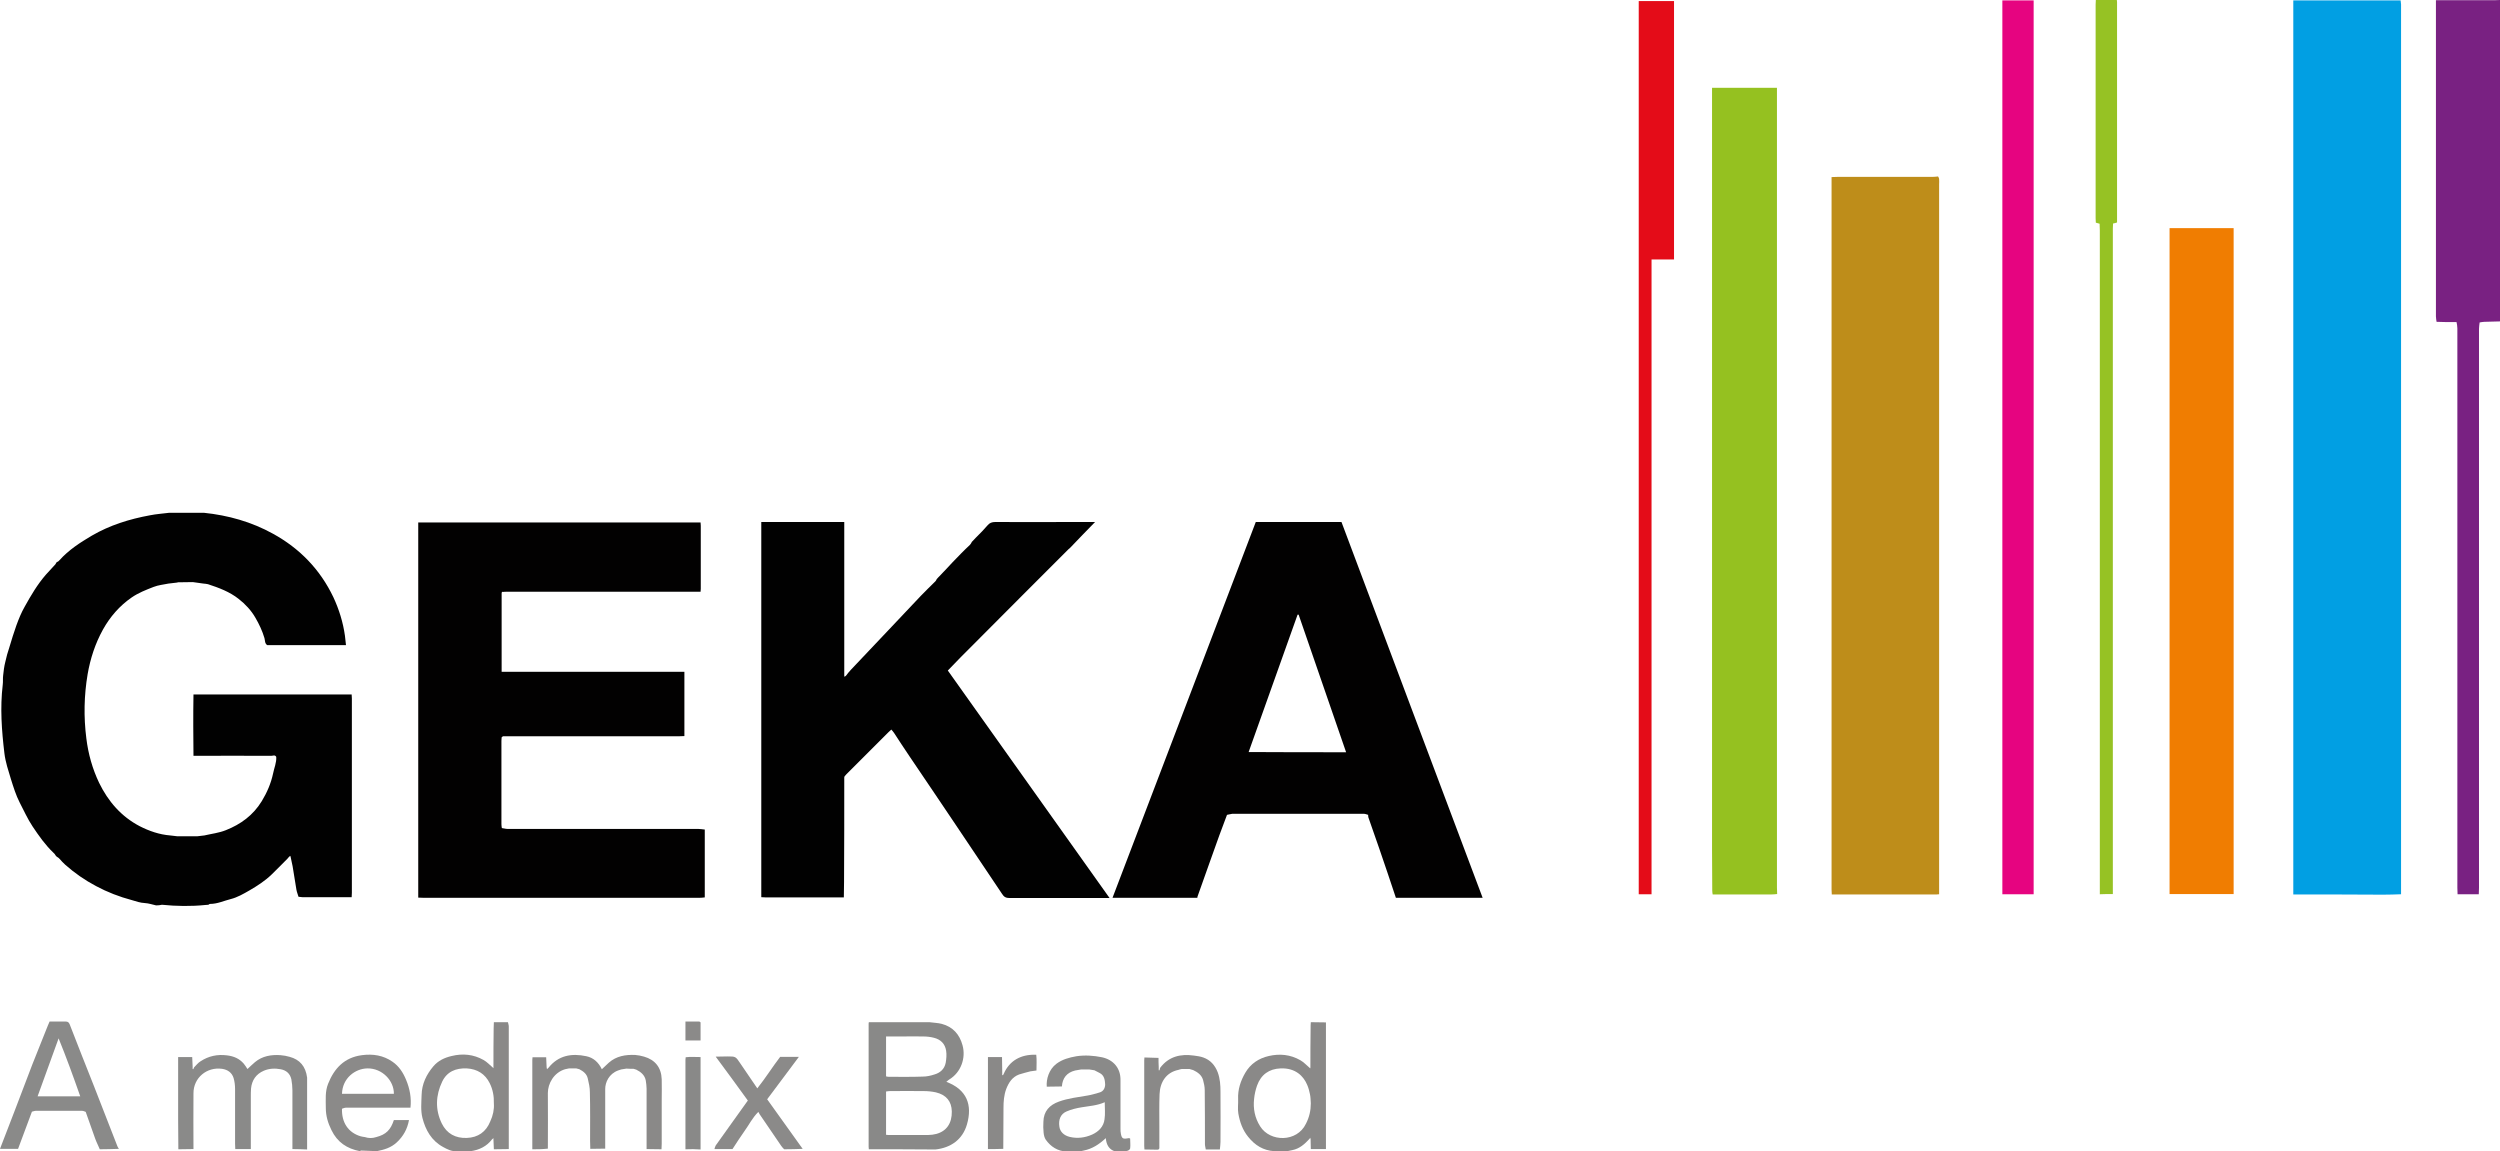
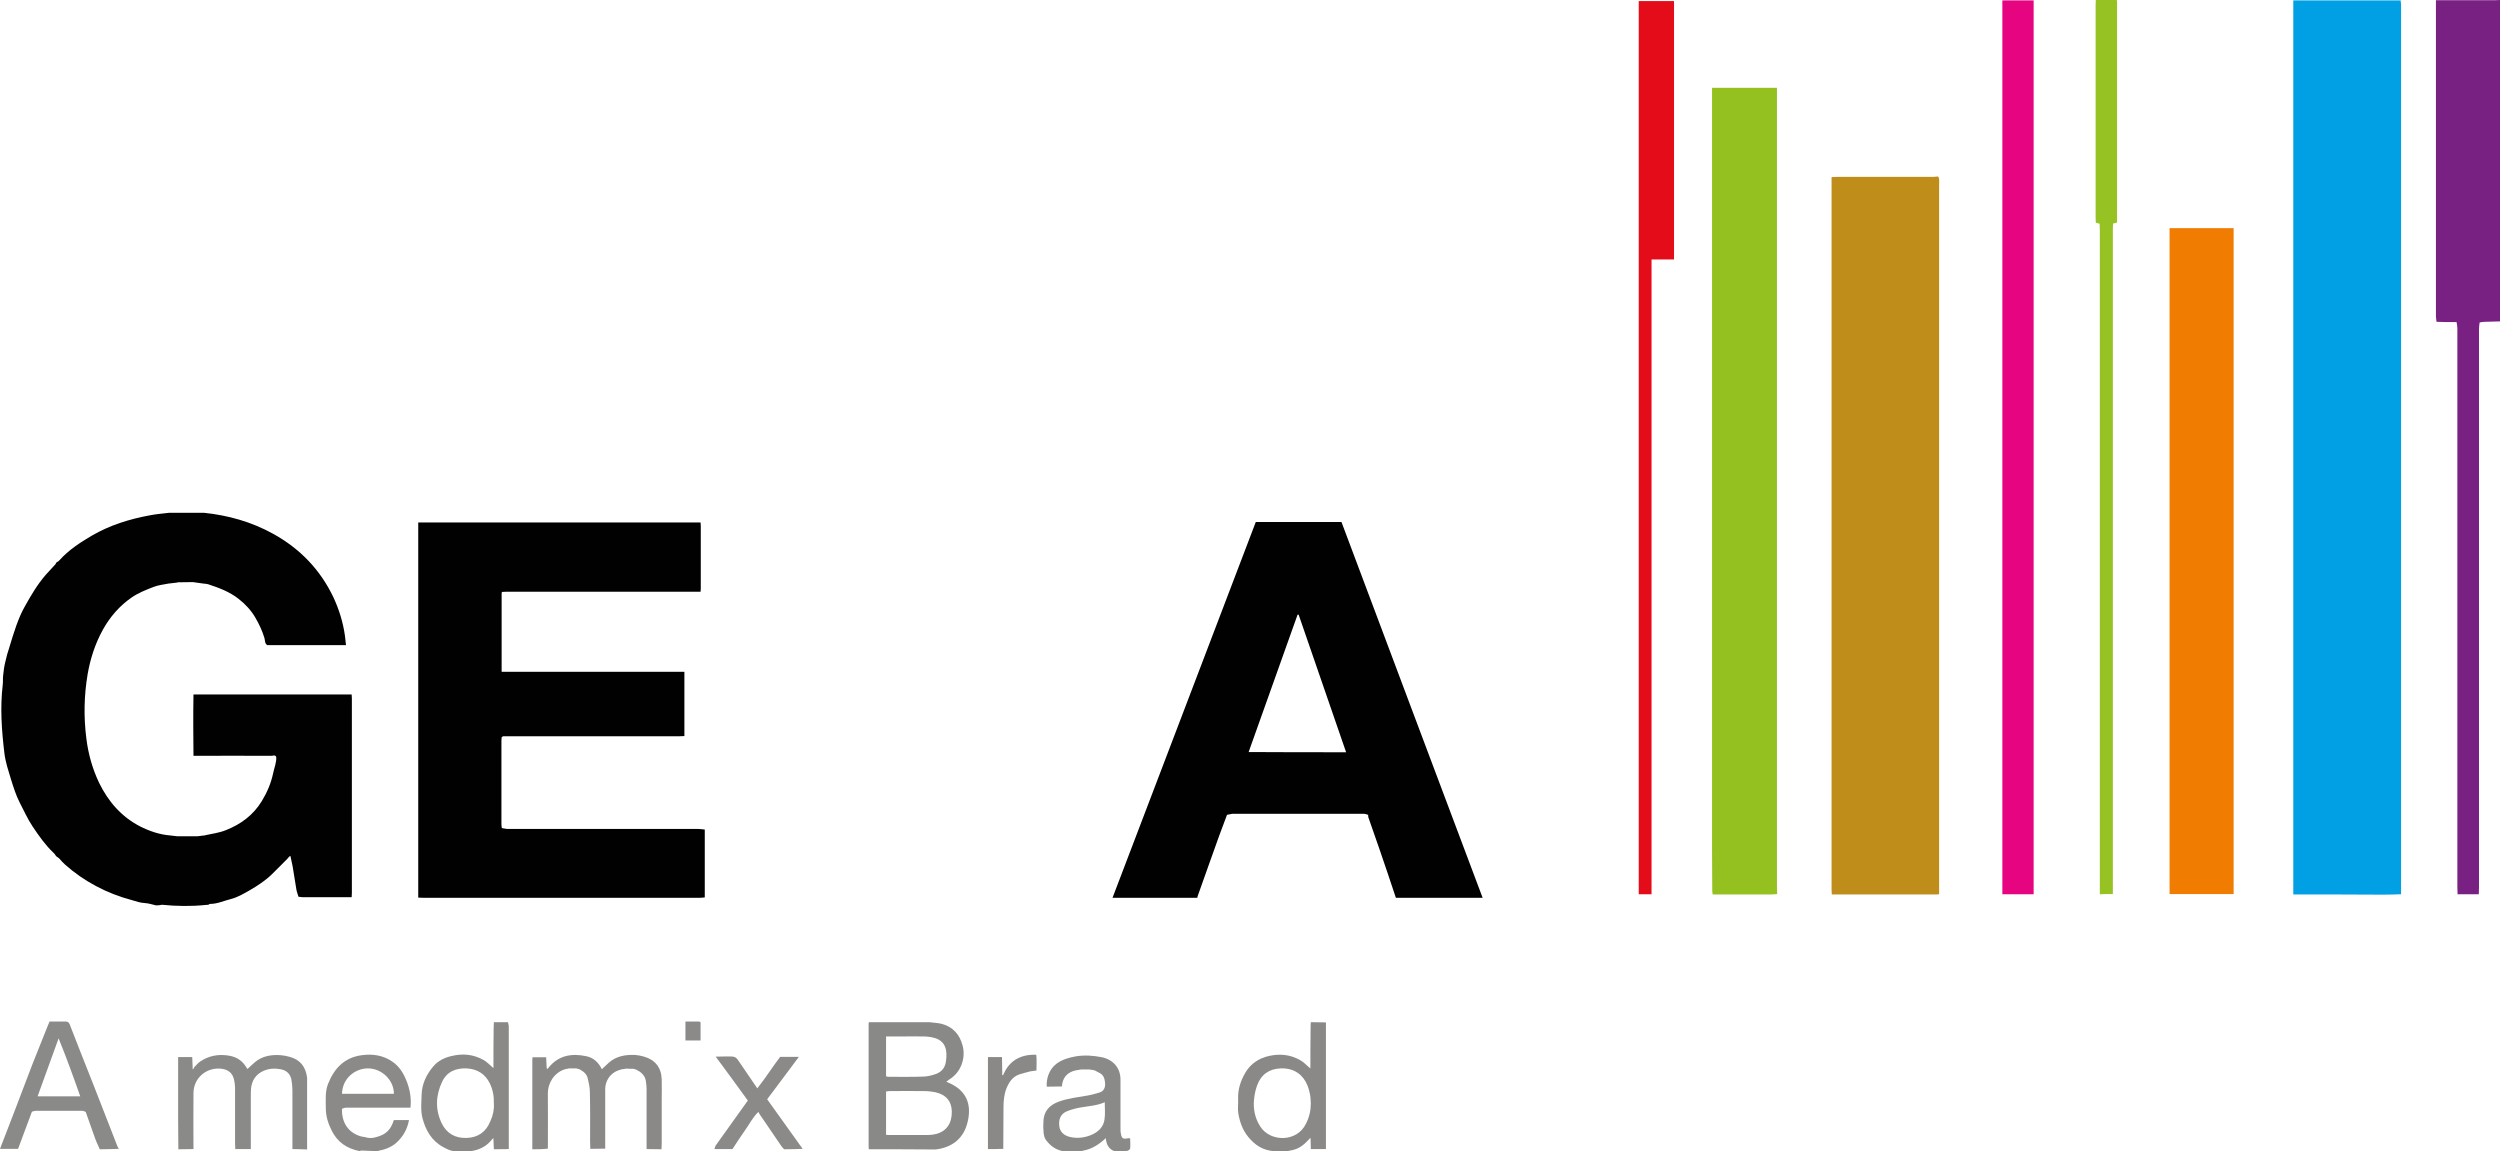
<svg xmlns="http://www.w3.org/2000/svg" version="1.1" id="Ebene_1" x="0px" y="0px" viewBox="0 0 1190.1 548.1" style="enable-background:new 0 0 1190.1 548.1;" xml:space="preserve">
  <style type="text/css"> .st0{fill:#8A8A89;} .st1{fill:#8A8988;} .st2{fill:#8B8A89;} .st3{fill:#898988;} .st4{fill:#010101;} .st5{fill:#020101;} .st6{fill:#792182;} .st7{fill:#019FE3;} .st8{fill:#BE8D1A;} .st9{fill:#95C120;} .st10{fill:#F07D01;} .st11{fill:#E60480;} .st12{fill:#E40C18;} .st13{fill:#96C224;} </style>
  <g>
    <path class="st0" d="M139.2,547c0-9.3,0-18.7,0-28c0-1.7-0.2-3.5-0.5-5.2c-0.6-2.7-2.4-4.3-5.1-4.8c-2.7-0.5-5.4-0.4-8,0.7 c-3.7,1.6-5.7,4.5-6.1,8.5c-0.1,1.3-0.1,2.6-0.1,3.8c0,7.4,0,14.9,0,22.3c0,0.9,0,1.7,0,2.7c-2.5,0-4.8,0-7.4,0 c0-0.8-0.1-1.7-0.1-2.5c0-8.7,0-17.4,0-26.1c0-1.7-0.2-3.5-0.7-5.2c-0.8-2.6-2.8-4-5.5-4.4c-7.3-1-13.6,4.3-13.6,11.6 c-0.1,8.9,0,17.7,0,26.6c-2.4,0-4.8,0.1-7.2,0.1c0-4.8-0.1-9.6-0.1-14.3c0-8.9,0-17.8,0-26.8c0-0.9,0-1.7,0-2.8c2.3,0,4.4,0,6.7,0 c0.1,1.6,0.1,3,0.2,4.5c0,0.4,0,0.8,0,1.2c0.1,0,0.2,0,0.3,0.1c0.1-0.3,0.3-0.6,0.4-0.9c1-1,1.9-2.2,3.1-2.9 c3.8-2.5,8-3.4,12.6-2.8c3.2,0.4,5.8,1.5,7.9,3.9c0.7,0.8,1.2,1.7,1.8,2.6c1.2-1.1,2.4-2.3,3.6-3.3c3.5-2.9,7.7-3.6,12.1-3.3 c1.5,0.1,3,0.4,4.4,0.8c4.8,1.3,7.6,4.5,8.3,9.9c0,0.2,0,0.3,0,0.5c0,11.2,0,22.5,0,33.7C143.9,547.1,141.6,547,139.2,547z" />
    <path class="st1" d="M253.4,547.1c0-14.2,0-28.3,0-42.5c0-0.4,0.1-0.8,0.1-1.3c2.2,0,4.3,0,6.5,0c0.1,1.6,0.1,3.1,0.2,4.5 c0,0.4,0.1,0.8,0.2,1.2c0.2-0.2,0.4-0.5,0.7-0.7c4.7-5.9,11-7,18-5.5c3.4,0.7,5.8,2.9,7.4,6.2c1.2-1.1,2.2-2.1,3.3-3.1 c3.6-3.2,8-3.9,12.6-3.7c1.4,0.1,2.8,0.4,4.2,0.8c5.2,1.5,8.2,5.1,8.4,10.8c0.1,3.4,0,6.7,0,10.1c0,6.9,0,13.7,0,20.6 c0,0.9-0.1,1.7-0.1,2.6c-2.4,0-4.7-0.1-7.1-0.1c0-9.6,0-19.1,0-28.7c0-1.3-0.2-2.7-0.4-4c-0.5-2.5-2.3-4-4.5-5.1 c-0.4-0.1-0.9-0.3-1.3-0.4c-1.1,0-2.2,0-3.4-0.1c-0.8,0.1-1.6,0.3-2.5,0.4c-0.5,0.2-1,0.3-1.5,0.5c-4.3,1.6-6.1,5.6-6.1,8.8 c0,8.4,0,16.9,0,25.3c0,1,0,2.1,0,3.1c-2.4,0-4.7,0.1-7.1,0.1c0-1.3-0.1-2.5-0.1-3.8c0-7.7,0.1-15.5-0.1-23.2c0-2.2-0.5-4.4-1-6.5 c-0.5-2.2-2.1-3.4-4-4.4c-0.5-0.1-1-0.3-1.5-0.4c-1.1,0-2.2,0-3.4,0c-0.6,0.1-1.3,0.3-1.9,0.4c-5.4,1.6-8.2,6.9-8.2,11.3 c0.1,8.8,0,17.7,0,26.5C258.1,547.1,255.8,547.1,253.4,547.1z" />
    <path class="st0" d="M47.5,547.1c-0.7-1.7-1.6-3.4-2.2-5.1c-1.5-4.2-3-8.4-4.5-12.7c-0.6-0.2-1.1-0.5-1.7-0.5c-7.4,0-14.8,0-22.1,0 c-0.6,0-1.2,0.3-1.8,0.4c-2.2,5.9-4.4,11.8-6.6,17.7c-2.9,0-5.7,0-8.6,0c2.3-6,4.6-12,6.9-17.9c2.9-7.4,5.6-14.9,8.5-22.3 c2.2-5.6,4.5-11.2,6.7-16.8c0.5-1.2,0.9-2.3,1.5-3.6c2.6,0,5.1,0,7.7,0c1,0,1.5,0.4,1.9,1.4c3.7,9.7,7.6,19.3,11.4,29 c3.8,9.7,7.5,19.3,11.3,29c0.2,0.4,0.4,0.8,0.7,1.2C53.5,547,50.5,547.1,47.5,547.1z M27.9,494.3c-3.3,9.1-6.6,18.2-10,27.6 c6.9,0,13.4,0,20.3,0C34.9,512.5,31.6,503.4,27.9,494.3z" />
    <path class="st1" d="M224.1,548c-2.2,0-4.5,0-6.7,0c-2.4,0.2-4.5-0.9-6.5-2c-5.5-3-8.3-8-9.8-13.8c-0.9-3.6-0.5-7.2-0.4-10.9 c0.1-5.3,2.3-9.8,5.6-13.7c2.3-2.7,5.3-4.1,8.7-4.9c5.3-1.3,10.4-0.8,15.2,1.9c1.6,0.9,3,2.4,4.4,3.6c0.1,0.1,0.2,0.2,0.3,0.3 c0-0.1,0-0.3,0-0.4c0-6.2,0-12.5,0.1-18.7c0-0.9,0.1-1.9,0.1-2.8c2.2,0,4.5,0,6.7,0c0.1,0.7,0.4,1.3,0.4,2c0,19.5,0,38.9,0,58.4 c-2.4,0-4.8,0.1-7.1,0.1c-0.1-1.6-0.1-3.1-0.2-4.7c0-0.2,0-0.4,0-0.6c-0.2,0.2-0.5,0.4-0.7,0.6C231.7,545.7,228.2,547.4,224.1,548z M235.1,525.3c0.1-3.5-0.5-6.7-2-9.7c-2.2-4.4-5.9-6.7-10.9-7c-5.2-0.2-9.4,1.5-11.7,6.3c-3.1,6.5-3.4,13.3-0.2,19.9 c2.4,4.9,6.6,7.1,11.9,6.9c5.4-0.2,9.2-2.9,11.2-7.9C234.7,531,235.3,528.1,235.1,525.3z" />
    <path class="st2" d="M179.4,548c-2.5-0.1-5-0.2-7.5-0.3c-0.2,0-0.4,0.2-0.6,0.3c-6.1-1.2-10.7-4.2-13.5-10 c-1.7-3.4-2.7-6.8-2.7-10.6c0-3.9-0.4-7.8,1.1-11.5c2.9-7.3,7.7-12.5,16.1-13.6c5.3-0.7,10.2,0.1,14.5,3.1c3.1,2.1,5.1,5.2,6.5,8.6 c1.8,4.3,2.6,8.7,2.1,13.3c-10.2,0-20.4,0-30.7,0c-0.6,0-1.3,0.3-1.9,0.5c-0.2,6.5,2.9,11.3,8.8,13.1c0.7,0.2,1.4,0.3,2.1,0.4 c1.8,0.6,3.6,0.6,5.4,0c4.7-1.2,6.9-3.5,8.4-8.1c2.3,0,4.7,0,7.2,0c-0.8,4.3-2.7,7.7-5.8,10.6C186.1,546.4,182.9,547.3,179.4,548z M187.5,520.7c0.1-6.2-5.5-12.2-12.6-12.1c-5.8,0.1-11.9,4.6-12.1,12.1C171,520.7,179.2,520.7,187.5,520.7z" />
    <path class="st2" d="M373.3,547.1c-0.5-0.5-1-1-1.4-1.6c-3.4-5-6.8-10-10.3-15.1c-0.2-0.3-0.3-0.6-0.6-1.1c-2.9,2.9-4.4,6.1-6.5,9 c-2,2.8-3.9,5.8-5.8,8.7c-2.9,0-5.7,0-8.6,0c0.2-0.6,0.3-1.2,0.6-1.7c3-4.2,6-8.4,9-12.6c2.1-2.9,4.1-5.8,6.3-8.8 c-4.9-6.8-9.9-13.6-15.3-20.9c2.2,0,3.9-0.1,5.6-0.1c3.9,0,3.9,0,6.1,3.3c2.6,3.9,5.3,7.7,8.1,11.9c4-5,7.2-10.2,10.9-15 c2.8,0,5.7,0,8.9,0c-5.2,6.9-10.1,13.6-15.1,20.2c5.7,8,11.3,15.8,16.9,23.6C379.4,547,376.4,547.1,373.3,547.1z" />
-     <path class="st3" d="M326.3,547.1c0-14.2,0-28.4,0-42.6c0-0.3,0.1-0.6,0.1-1.2c2.2-0.3,4.5-0.1,7.1-0.1c0,14.8,0,29.4,0,44 C331.1,547,328.7,547,326.3,547.1z" />
    <path class="st2" d="M333.5,486.7c0,2.9,0,5.7,0,8.6c-2.4,0-4.8,0-7.2,0c0-2.9,0-5.8,0-9c2.4,0,4.5,0,6.6,0 C333.1,486.4,333.3,486.5,333.5,486.7z" />
    <path class="st3" d="M413.6,547.1c0-0.4-0.1-0.8-0.1-1.2c0-19.4,0-38.9,0-58.3c0-0.3,0-0.6,0.1-1c4.8,0,9.7,0,14.5,0 c4.8,0,9.5,0,14.3,0c2,0.3,4,0.3,5.9,0.8c5.3,1.4,8.5,5,9.9,10.2c1.7,6.1-0.8,12.9-6.2,16.2c-0.5,0.3-0.9,0.7-1.5,1.2 c9.8,3.7,12.5,11,9.8,20.3c-2.1,7.2-7.7,11.1-15,11.9C434.8,547.1,424.2,547.1,413.6,547.1z M421.8,540.2c0.6,0.1,1,0.1,1.4,0.1 c6.2,0,12.5,0,18.7,0c1.3,0,2.6-0.2,3.8-0.5c4.9-1.3,7.5-5.1,7.4-10.7c-0.1-4.8-2.6-7.9-7.6-9.1c-1.9-0.4-3.8-0.6-5.7-0.6 c-5.4-0.1-10.7,0-16.1,0c-0.6,0-1.2,0.1-1.9,0.2C421.8,526.4,421.8,533.2,421.8,540.2z M421.8,493.4c0,6.5,0,12.7,0,19 c0.5,0.1,0.9,0.2,1.3,0.2c5.4,0,10.7,0.1,16.1-0.1c1.9,0,3.8-0.4,5.6-1c2.8-0.8,4.8-2.6,5.4-5.6c0.3-1.8,0.5-3.8,0.2-5.7 c-0.5-3.3-2.6-5.4-5.9-6.2c-1.6-0.4-3.3-0.6-5-0.6c-3.4-0.1-6.7,0-10.1,0C427,493.4,424.5,493.4,421.8,493.4z" />
    <path class="st1" d="M612.8,548c-2.1,0-4.2,0-6.2,0c-5.2-0.3-9.2-2.8-12.4-6.8c-2.7-3.3-4-7.1-4.7-11.1c-0.4-2.2,0-4.6-0.1-6.9 c-0.2-4.6,1.2-8.7,3.4-12.5c2.5-4.3,6.4-6.9,11.2-8c5.2-1.2,10.3-0.7,15,2c1.6,0.9,3,2.4,4.4,3.6c0.1,0.1,0.2,0.2,0.3,0.3 c0-0.1,0.1-0.2,0.1-0.4c0-6.2,0-12.3,0.1-18.5c0-1,0-2.1,0.1-3.1c2.4,0,4.8,0.1,7.2,0.1c0,20.1,0,40.2,0,60.3c-2.4,0-4.8,0-7.2,0 c0-1.6-0.1-3.2-0.1-4.7c-0.1-0.2-0.1-0.4-0.2-0.7c-0.1,0.2-0.2,0.3-0.3,0.5c-2.3,2.5-4.7,4.7-8.2,5.4 C614.3,547.7,613.5,547.9,612.8,548z M624,525.2c-0.1-1.4-0.1-2.9-0.4-4.3c-0.3-1.5-0.7-3-1.3-4.4c-1.7-4.1-5.5-8.2-12.7-7.9 c-5.4,0.2-9.3,2.9-11.2,8.2c-0.7,2-1.2,4.2-1.4,6.3c-0.5,4.6,0.3,9,2.9,13.1c4.7,7.5,17.5,7.7,21.8-1.3 C623.3,531.8,624,528.6,624,525.2z" />
    <path class="st0" d="M535.1,548.1c-1.4,0-2.9,0-4.3,0c-2.8-0.9-4.1-3-4.4-6.3c-3.2,3-6.5,5.1-10.5,5.9c-0.5,0.1-1,0.2-1.5,0.4 c-0.1,0-0.3,0-0.4,0.1c-2.1,0-4.2,0-6.2,0c-4.3-0.2-7.6-2.3-10-5.7c-0.6-0.9-0.9-2.2-1-3.3c-0.2-1.7-0.2-3.5-0.1-5.2 c0.1-5,2.9-8,7.4-9.6c4.4-1.6,9.1-2.1,13.7-2.9c1.9-0.3,3.7-0.9,5.5-1.4c2-0.5,2.8-2.2,2.8-3.9c-0.1-2-0.4-4.3-2.6-5.4 c-0.8-0.4-1.7-0.9-2.5-1.3c-0.8-0.1-1.7-0.3-2.5-0.4c-1.3,0-2.6,0-3.8,0c-1,0.2-1.9,0.3-2.9,0.5c-4,1-6,3.6-6.3,7.6 c-2.4,0-4.8,0.1-7.2,0.1c-0.3-3.5,1-8.2,4.6-10.9c2.8-2.1,6.1-3,9.6-3.6c4.1-0.6,8.1-0.3,12.1,0.5c5.5,1.2,8.9,5.3,8.8,10.9 c0,7.7,0,15.3,0,23c0,0.9,0,1.8,0.2,2.6c0.4,2.1,1,2.5,3.1,2.1c0.2,0,0.5-0.1,0.7-0.1c0.1,0,0.2,0,0.6,0.2c0,1.5,0.2,3.1,0,4.7 C537.6,547.8,536.3,548,535.1,548.1z M525.9,524.7c-3.6,1.6-7.3,1.8-10.9,2.4c-2.5,0.4-5,1-7.3,2c-2.8,1.2-3.9,3.9-3.4,7.2 c0.3,2.4,2.1,4.2,4.9,4.9c3.7,0.9,7.3,0.4,10.7-1.1c3.1-1.4,5.5-3.8,5.9-7.3C526.2,530.2,525.9,527.6,525.9,524.7z" />
-     <path class="st1" d="M552.3,508.3c4.1-5.4,9.7-6.7,16.1-5.8c1.5,0.2,3,0.4,4.4,0.9c3.4,1.2,5.6,3.7,6.9,7.1c1.1,3,1.3,6.1,1.3,9.2 c0.1,8,0,16,0,23.9c0,1.2-0.2,2.4-0.3,3.6c-2.2,0-4.5,0-6.7,0c-0.1-0.8-0.4-1.7-0.4-2.5c0-8.6,0-17.2-0.1-25.8 c0-1.6-0.4-3.3-0.8-4.8c-0.7-2.4-2.6-3.7-4.7-4.7c-0.6-0.2-1.2-0.3-1.7-0.5c-1.3,0-2.6,0-3.8,0c-0.5,0.1-1,0.2-1.5,0.4 c-5.9,1.2-8.8,5.9-9,11.6c-0.2,5-0.1,10-0.1,15c0,3.3,0,6.5,0,9.8c0,0.7,0.2,1.5-0.9,1.6c-2.1,0-4.2-0.1-6.2-0.1 c0-0.6-0.1-1.1-0.1-1.7c0-13.6,0-27.1,0-40.7c0-0.5,0.1-1,0.1-1.4c2.2,0.1,4.5,0.1,6.7,0.2c0,1.4,0,2.8,0.1,4.3c0,0.5,0,1.1,0,1.6 c0.1,0,0.3,0,0.4,0C552,509,552.2,508.7,552.3,508.3z" />
    <path class="st1" d="M470.3,547c0-14.5,0-29.1,0-43.8c2.2,0,4.3,0,6.7,0c0,2.3,0.1,4.6,0.1,6.9c0,0.6,0,1.1,0,1.7 c0.1,0,0.2,0,0.4,0c0.1-0.3,0.3-0.5,0.4-0.8c2.6-5.9,7.9-9.2,15.4-8.9c0.3,2.5,0.1,5,0.1,7.5c-1,0.1-2,0.3-2.9,0.4 c-1.8,0.5-3.6,0.9-5.4,1.5c-3.2,1.2-4.9,3.8-6.1,6.9c-1.1,3-1.3,6-1.3,9.1c-0.1,6.5,0,12.9-0.1,19.4C475.1,547,472.7,547,470.3,547 z" />
    <path class="st4" d="M74.3,431c-1.8-0.4-3.5-1-5.3-1.1c-2.2-0.1-4.2-0.8-6.2-1.4c-6-1.6-11.7-3.8-17.1-6.7 c-5.3-2.8-10.2-6.2-14.7-10.2c-0.9-0.8-1.8-1.8-2.6-2.7c-0.2-0.2-0.3-0.3-0.5-0.5c0,0,0,0,0,0c-0.3-0.2-0.6-0.4-0.9-0.6 c-0.1-0.1-0.3-0.3-0.4-0.4c-0.2-0.3-0.4-0.6-0.6-0.9c0,0,0,0,0,0c-0.2-0.2-0.3-0.3-0.5-0.5c-3.9-3.7-7-8.1-10-12.6 c-2.4-3.6-4.1-7.5-6.1-11.3c-1.8-3.5-3-7.4-4.2-11.2c-1.2-4-2.6-8.1-3.1-12.3c-1.3-10.8-2.1-21.7-0.8-32.6c0.2-1.5,0-3,0.2-4.5 c0.2-2.1,0.5-4.3,1-6.3c0.5-2.4,1.2-4.8,2-7.2c1-3.4,2.1-6.9,3.3-10.3c1.1-3,2.3-6,3.9-8.8c3-5.4,6.1-10.7,10.2-15.4 c1.5-1.6,3-3.2,4.5-4.9c0.2-0.3,0.3-0.6,0.5-0.9c0,0,0,0,0,0c0.3-0.2,0.6-0.3,0.9-0.5c0,0,0,0,0,0c0.2-0.2,0.3-0.3,0.5-0.5 c4.4-4.9,9.8-8.4,15.4-11.7c8.6-5,17.9-7.9,27.7-9.7c3-0.6,6.1-0.8,9.2-1.2c0.9,0,1.7,0,2.6,0c3.7,0,7.5,0,11.2,0 c0.9,0,1.7,0,2.6,0c11.6,1.2,22.7,4.3,33,10c12.7,7,22.4,17,28.7,30.2c2.7,5.8,4.6,11.9,5.5,18.3c0.2,1.5,0.3,3,0.5,4.5 c-12.5,0-25,0-37.5,0c-1.2-0.8-1-2.2-1.3-3.3c-1-3.4-2.5-6.6-4.3-9.7c-2-3.5-4.8-6.5-8-9c-4.3-3.4-9.4-5.3-14.6-7 c-0.7-0.2-1.5-0.2-2.2-0.3c-1.7-0.2-3.4-0.5-5-0.7c-2.4,0-4.9,0.1-7.3,0.1c0,0,0,0.1,0,0.1c-1.4,0.2-2.9,0.3-4.3,0.5 c-2.4,0.5-4.8,0.7-7.1,1.6c-3.6,1.4-7.2,2.8-10.4,5c-5.8,4-10.3,9.2-13.7,15.3c-3.7,6.7-6,13.8-7.3,21.3 c-1.7,10.1-1.9,20.3-0.6,30.5c0.9,7.4,2.9,14.5,6.1,21.2c4.3,8.8,10.5,16,19.3,20.6c4.5,2.3,9.4,4,14.5,4.4 c1.1,0.1,2.3,0.3,3.4,0.4c3.2,0,6.3,0,9.5,0c1.1-0.1,2.3-0.3,3.4-0.4c3.4-0.8,7-1.2,10.2-2.5c7.1-2.8,13-7.1,17.1-13.8 c2.5-4.1,4.4-8.5,5.4-13.2c0.5-2.6,1.7-5.2,1.5-7.9c-0.6-1.1-1.6-0.5-2.3-0.5c-12.4-0.1-24.7,0-37.1,0c0-4.7-0.1-9.4-0.1-14.1 c0-5,0-10,0.1-15.1c16.3,0,32.7,0,49,0c8.8,0,17.5,0,26.3,0c0,0.6,0.1,1.3,0.1,1.9c0,30.8,0,61.6,0,92.5c0,0.7-0.1,1.4-0.1,2.1 c-7.8,0-15.6,0-23.4,0c-0.6,0-1.2-0.2-1.9-0.2c-0.3-1.1-0.8-2.2-1-3.4c-0.6-3.7-1.2-7.4-1.8-11.1c-0.3-1.6-0.7-3.1-1-4.7 c-0.1-0.1-0.1-0.2-0.2-0.3c-0.1,0.1-0.2,0.3-0.4,0.4c0,0,0,0,0,0c-0.3,0.3-0.6,0.6-0.8,0.9c-2.5,2.5-5,5.1-7.6,7.6 c-3.1,3-6.8,5.4-10.6,7.6c-2.8,1.6-5.7,3.3-8.9,4.1c-3.2,0.8-6.3,2.3-9.8,2.3c-0.3,0-0.6,0.3-0.8,0.4c-0.5,0-0.9,0.1-1.4,0.1 c-6.9,0.7-13.8,0.6-20.7-0.1C76.3,430.9,75.3,431,74.3,431z" />
-     <path class="st4" d="M508.7,261.4c-7.4,7.4-14.8,14.8-22.2,22.2c-9.7,9.7-19.4,19.5-29.1,29.2c-2,2-4,4.1-6.2,6.4 c25.5,36,51.2,71.9,77,108.3c-1.1,0-1.7,0-2.3,0c-15.1,0-30.2,0-45.3,0c-1.7,0-2.7-0.5-3.6-2c-7.3-11-14.7-21.8-22-32.8 c-7.3-10.8-14.5-21.6-21.8-32.3c-2.6-3.8-5.1-7.7-7.6-11.5c-0.3-0.5-0.8-1-1.3-1.6c-0.5,0.5-1,0.9-1.4,1.3 c-6.7,6.7-13.3,13.3-20,20c-0.3,0.3-0.5,0.6-0.8,0.9c-0.1,0.2-0.2,0.4-0.2,0.6c0,16.6,0,33.1-0.1,49.7c0,2.5-0.1,4.9-0.1,7.4 c-12.4,0-24.8,0-37.2,0c-0.7,0-1.4-0.1-2.1-0.1c0-0.8,0-1.6,0-2.4c0-57.8,0-115.7,0-173.5c0-0.9,0-1.7,0-2.7c13.2,0,26.3,0,39.5,0 c0,0.9,0,1.8,0,2.7c0,22.6,0,45.2,0,67.8c0,0.9,0,1.8,0,2.6c0,0.2,0.1,0.4,0.1,0.6c0.2-0.2,0.4-0.3,0.7-0.5c0.8-1,1.5-2,2.4-2.9 c6.5-6.9,13-13.7,19.5-20.6c4.6-4.8,9.1-9.7,13.7-14.5c2.1-2.2,4.4-4.4,6.6-6.6c0.2-0.2,0.3-0.3,0.5-0.5c0,0,0,0,0,0 c0.2-0.3,0.4-0.6,0.5-0.9c0.3-0.3,0.6-0.7,0.9-1c0.2-0.2,0.3-0.3,0.5-0.5c0.6-0.7,1.3-1.3,1.9-2c0.1-0.1,0.3-0.3,0.4-0.4 c2.6-2.8,5.2-5.6,7.9-8.3c1.4-1.4,2.8-2.8,4.2-4.1c0.1-0.2,0.3-0.3,0.4-0.5c0,0,0,0,0,0c0.2-0.3,0.4-0.6,0.5-0.9 c0.6-0.7,1.2-1.3,1.9-2c0.1-0.1,0.3-0.3,0.4-0.4c1.8-1.8,3.6-3.6,5.2-5.5c1-1.2,2.1-1.6,3.7-1.6c11.9,0.1,23.8,0,35.7,0 c3.7,0,7.5,0,11.8,0c-4.1,4.2-7.9,8.1-11.6,12c-0.2,0.2-0.3,0.3-0.5,0.5c0,0,0,0,0,0C509,261.1,508.9,261.2,508.7,261.4z" />
    <path class="st5" d="M238.9,281.9c0,0.2-0.1,0.3-0.1,0.5c0,12.4,0,24.8,0,37.4c28.9,0,57.8,0,87,0c0,10.4,0,20.5,0,30.6 c-1,0-1.9,0.1-2.9,0.1c-27.1,0-54.1,0-81.2,0c-0.7,0-1.4,0-2.2,0c-0.2,0-0.4,0.3-0.7,0.5c0,0.6-0.1,1.1-0.1,1.7 c0,13.2,0,26.4,0,39.6c0,0.6,0.1,1.3,0.2,1.9c0.9,0.1,1.8,0.4,2.7,0.4c30.3,0,60.6,0,90.8,0c1,0,2,0.2,3.1,0.3 c0,10.8,0,21.5,0,32.3c-0.9,0.1-1.9,0.2-2.8,0.2c-43.6,0-87.1,0-130.7,0c-1,0-1.9-0.1-2.9-0.1c0-0.8,0-1.6,0-2.4 c0-57.8,0-115.7,0-173.5c0-0.9,0-1.7,0-2.7c44.8,0,89.5,0,134.4,0c0,0.5,0.1,1,0.1,1.6c0,10,0,20,0,30c0,0.5-0.1,0.9-0.1,1.4 c-30.8,0-61.6,0-92.5,0c-0.6,0-1.1,0-1.7,0.1C239.2,281.5,239.1,281.8,238.9,281.9z" />
    <path class="st5" d="M584.1,387.9c-1.2,3.3-2.5,6.6-3.7,9.9c-3.4,9.6-6.9,19.2-10.3,28.9c-0.1,0.2-0.1,0.5-0.1,0.7 c-13.4,0-26.7,0-40.4,0c22.8-59.8,45.5-119.3,68.2-178.9c13.5,0,27.1,0,40.8,0c22.4,59.6,44.7,119.2,67.2,178.9 c-13.8,0-27.5,0-41.3,0c-2.6-7.8-5.2-15.6-7.9-23.4c-1.7-5-3.5-10-5.2-14.9c-0.1-0.4-0.1-0.8-0.1-1.2c-0.7-0.2-1.4-0.5-2.1-0.5 c-8,0-16,0-24,0c-12.9,0-25.7,0-38.6,0C585.7,387.5,584.9,387.8,584.1,387.9z M640.8,358.1c-7.6-22-15.1-43.8-22.6-65.5 c-0.2,0-0.3,0-0.5,0c-7.8,21.8-15.5,43.5-23.3,65.4C610,358.1,625.3,358.1,640.8,358.1z" />
    <path class="st6" d="M1159.9,153.2c-0.1-0.9-0.3-1.7-0.3-2.6c0-49.3,0-98.7,0-148c0-0.7,0-1.4,0-2.5c1,0,1.9,0,2.7,0 c8.4,0,16.8,0,25.2,0c0.9,0,1.8-0.1,2.6-0.1c0,51,0,102,0,153c-2.5,0.1-5,0.1-7.5,0.2c-0.7,0-1.5,0.2-2.2,0.3c-0.1,1-0.3,2-0.3,3 c0,88.7,0,177.4,0,266.1c0,1-0.1,2.1-0.1,3.1c-3.4,0-6.7,0-10.1,0c0-1-0.1-2.1-0.1-3.1c0-88.8,0-177.5,0-266.3c0-1-0.2-2-0.4-3 C1166.3,153.4,1163.1,153.3,1159.9,153.2z" />
    <path class="st7" d="M1091.7,425.8c0-0.9,0-1.8,0-2.6c0-139.9,0-279.8,0-419.8c0-1,0-2,0-3.2c17.2,0,34.1,0,51.1,0 c0.1,0.6,0.1,1.3,0.2,1.9c0,0.8,0,1.6,0,2.4c0,139.4,0,278.7,0,418.1c0,1,0,2.1,0,3.1c-2.9,0.1-5.7,0.2-8.6,0.2 C1120.2,425.8,1106,425.8,1091.7,425.8z" />
    <path class="st8" d="M872,425.8c0-0.8-0.1-1.6-0.1-2.4c0-112.2,0-224.5,0-336.7c0-0.8,0-1.6,0-2.4c1,0,2.1-0.1,3.1-0.1 c15,0,30,0,45,0c0.9,0,1.7-0.1,2.6-0.2c0.2,0.4,0.5,0.8,0.5,1.3c0.1,0.8,0,1.6,0,2.4c0,111.7,0,223.4,0,335.1c0,1,0,1.9,0,2.9 c-0.4,0-0.8,0.1-1.2,0.1C905.4,425.8,888.7,425.8,872,425.8z" />
    <path class="st9" d="M815.3,425.8c-0.1-0.6-0.2-1.3-0.2-1.9c0-6.5-0.1-12.9-0.1-19.4c0-119.6,0-239.2,0-358.8c0-1.3,0-2.5,0-3.9 c10.4,0,20.5,0,30.9,0c0,1.2,0,2.3,0,3.4c0,125.8,0,251.5,0,377.3c0,1,0.1,2.1,0.1,3.1c-1,0.1-1.9,0.2-2.9,0.2 C833.9,425.8,824.6,425.8,815.3,425.8z" />
    <path class="st10" d="M1032.8,108.6c10.2,0,20.3,0,30.5,0c0,105.7,0,211.3,0,317c-10.1,0-20.2,0-30.5,0 C1032.8,320,1032.8,214.4,1032.8,108.6z" />
    <path class="st11" d="M968.1,425.7c-5,0-9.9,0-14.9,0c0-141.9,0-283.6,0-425.5c4.9,0,9.8,0,14.9,0 C968.1,141.9,968.1,283.7,968.1,425.7z" />
    <path class="st12" d="M786.2,425.7c-2.3,0-4.1,0-6.1,0c0-141.8,0-283.4,0-425.2c5.7,0,11.2,0,16.8,0c0,41,0,81.9,0,123 c-3.6,0-7.1,0-10.7,0C786.2,224.4,786.2,324.9,786.2,425.7z" />
    <path class="st13" d="M997.7,0c3.3,0,6.7,0,10,0c0,0.3,0.1,0.6,0.1,1c0,35,0,70,0,104.9c-0.6,0.2-1.2,0.4-1.9,0.5 c0,0.8-0.1,1.6-0.1,2.4c0,105,0,210.1,0,315.1c0,0.6,0,1.1,0,1.7c-2.1,0-4.1,0-6.2,0.1c0-1,0-2.1,0-3.1c0-104.3,0-208.5,0-312.8 c0-1.1-0.1-2.2-0.1-3.3c-0.6-0.2-1.2-0.3-1.8-0.5c0-0.7-0.1-1.4-0.1-2.1c0-33.9,0-67.8,0-101.7C997.6,1.4,997.7,0.7,997.7,0z" />
  </g>
</svg>